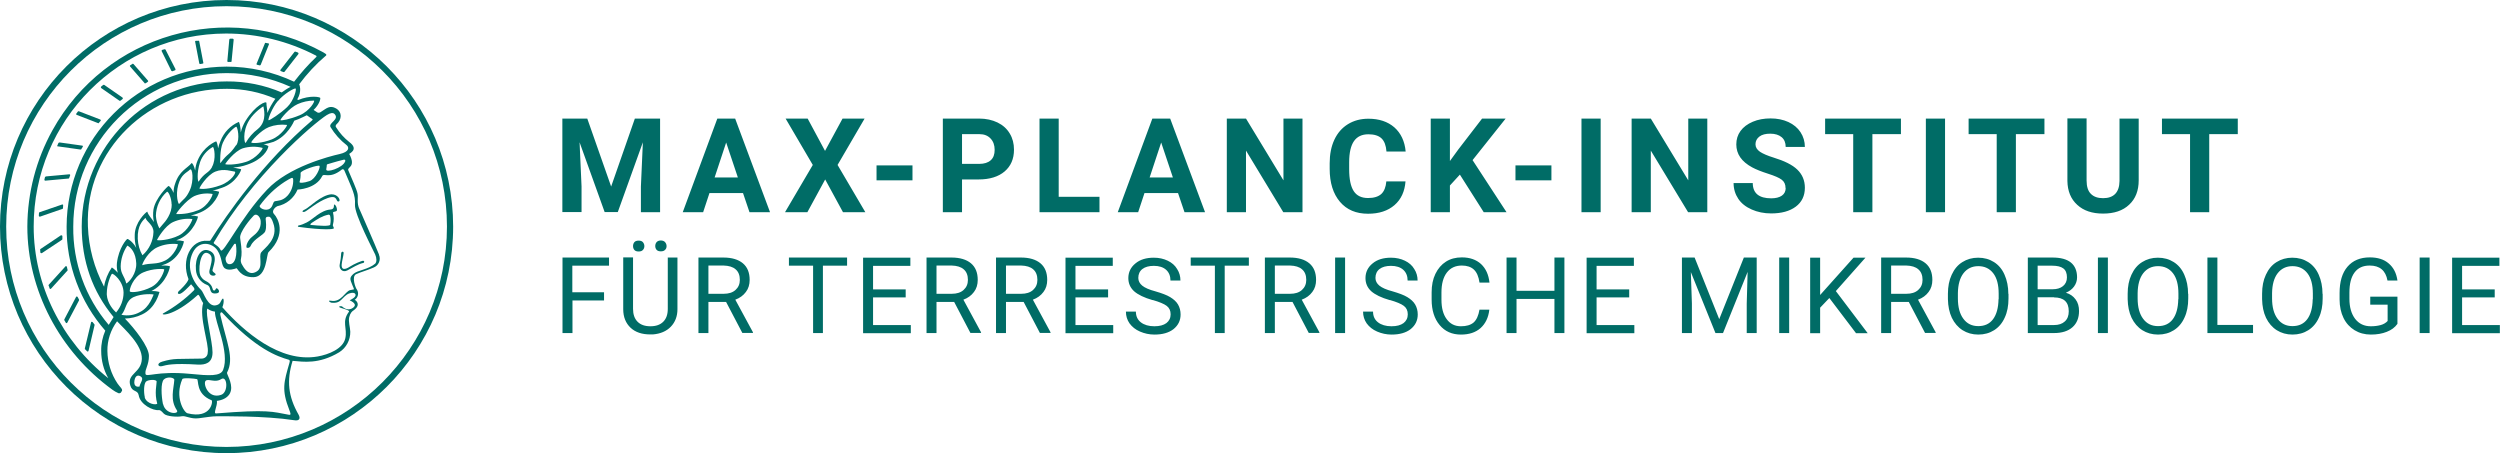
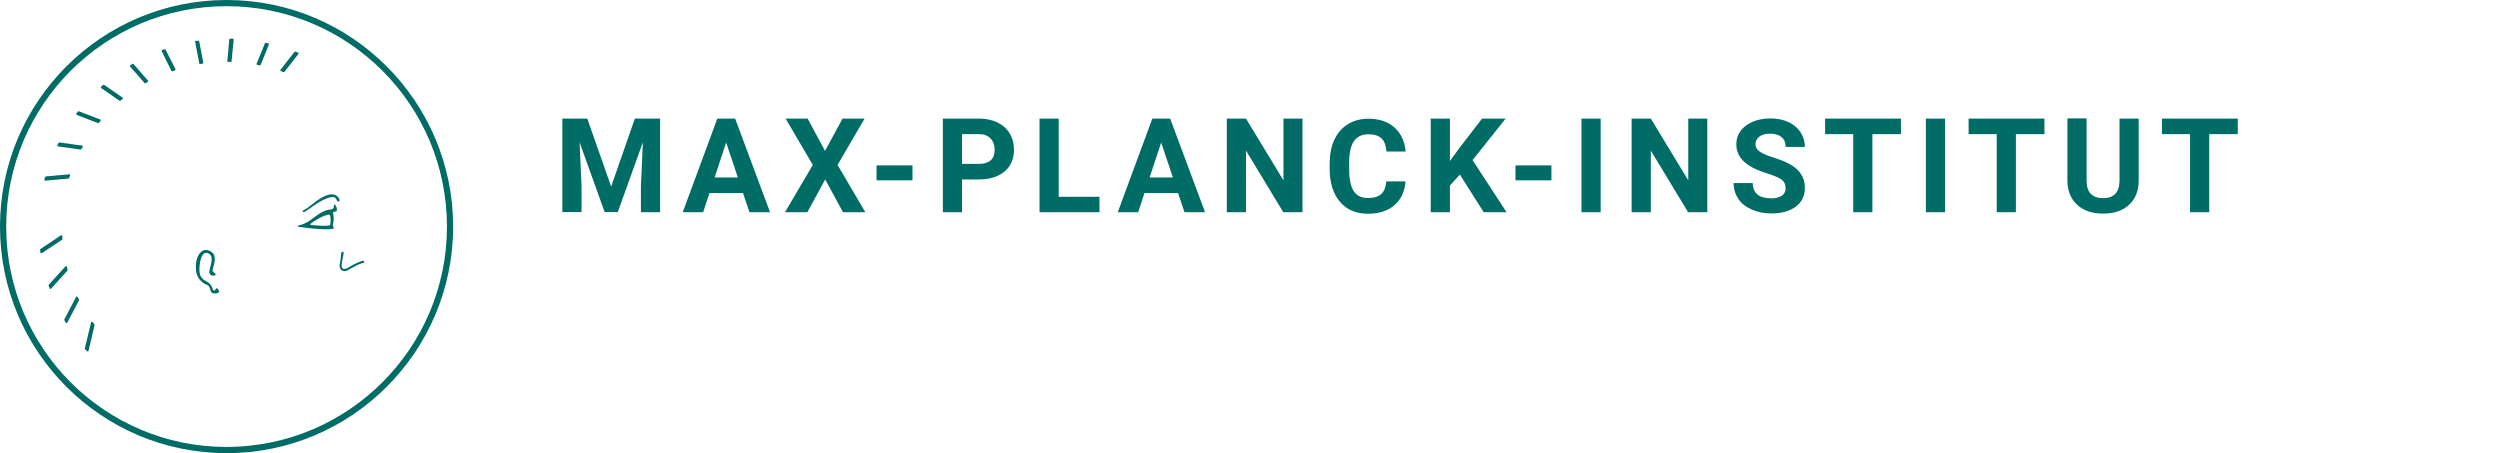
<svg xmlns="http://www.w3.org/2000/svg" id="Ebene_1" version="1.1" viewBox="0 0 1655.1 300">
  <defs>
    <style>
      .st0 {
        fill: #006c66;
      }
    </style>
  </defs>
  <g>
    <path class="st0" d="M150,0C67.2,0,0,67.2,0,150s67.2,150,150,150,150-67.2,150-150C299.9,67.2,232.8,0,150,0ZM150,295.9c-80.6,0-145.9-65.3-145.9-145.9S69.4,4.1,150,4.1s145.9,65.3,145.9,145.9c0,80.5-65.3,145.8-145.9,145.9Z" />
-     <path class="st0" d="M238,138.6c-2-4.4-.7-7.3-1.3-10.4s-3.9-10-6.1-15.4c-1-2.4,5.4-1.9.6-10.9,0-.3,6.7-2.9,0-7.9-3.4-2.7-6.3-5.9-8.6-9.6-.5-.5-.5-1.3,0-1.9,3.9-3.4,4-8.3-.1-10.7s-6.4,0-9.6,2c-1,.7-1.6,1.1-2.7.7l-2.6-1.7c3.9-3.7,4.7-7.4,4.4-8s-6.6-1.9-14.6,1.4l-.6-.4c3.3-5.6,1.4-9.6,1.3-9.9h-.1c5.2-7,11.1-13.4,17.7-19h.1c.3-.4.4-.9-.3-1.3l-1.4-.9C150.4-.5,70,22.5,34.7,86.3c-10.8,19.5-16.5,41.4-16.6,63.7,0,42.1,21.4,82.7,56.3,108,1.2.9,2.6,1.7,4,2.3.5.2,1.1,0,1.6-.3l.4-.7c.3-.3.5-.7.4-1.1,0-1-1.3-1.9-3-4.3-4.3-6.4-6.6-13.9-6.7-21.6-.1-7.1,2.2-13.9,6.4-19.6,5.3,5.6,16.7,15.6,16.4,24.9s-9.9,9.7-7.7,17.4c1.3,4.9,4.9,2.9,5.6,6.6,1,6.3,9.6,10.4,13.3,9.9,1-.1,1.7.6,3.4,2.4s8.9,2.3,11.7,1.7,5.9,2,11.4,1.3,8.7-1.3,11.7-1.3,32.1-.4,51.4,2.6c3.4.6,4.4-1,3-3.6-7-12.3-8-22.6-4-35.7,7.1.6,17.4,2.4,30.9-5.7,4.6-2.9,7.4-8.1,7.3-13.6-.1-3-1.4-6.7-.7-9.6s1.9-3.9,3-4.6c5.1-3.7,1.4-6.6.6-6.9,2.2-1.4,2.9-4.3,1.6-6.6-1-1-3.9-8.9-.6-10.4s7.6-2.6,11.6-4.4c3.3-1.3,4.9-5.1,3.5-8.4,0,0,0-.1,0-.2-2-5.1-12.6-29.4-12.9-30ZM92.4,255.9c-1,.3-4.1.4-3.4-3.9s3.3-3.7,4.7-2.3-1,4-1.3,6.1ZM216.7,76c1.7-1.1,3.6-1.6,4.7-.6,3.7,3.7-4.1,5.9-2.6,8.7,2.8,4.6,6.4,8.7,10.7,12,1.7,1.4,2,4.4-4.7,5.9s-33.7,8.4-48,23.6c-17.9,18.9-29.1,43.3-30.7,40s-5.1-4-4.6-5c25.6-44,65.7-78.7,75.1-84.6ZM228.4,107c-1.4,4.1-13,7.9-12.4,5s0-3.1.9-3.3,5-1.6,10.7-3c.6-.1,1.3.1.9,1.3h0ZM199,114.6c-.3-1.7,12.1-5.9,12.6-4.7s-2.6,8.6-6.7,10-6.7,1.3-6.6.6c.6-1.9.8-3.9.7-5.9h0ZM170,179.7c-5.7,3.6-8.9-3.1-9.7-4.4-.9-1.3-1.1-2.9-.7-4.4.4-2,.7-4.7-.6-13.3-.6-3.9,7.1-13.1,9-14.9s4.4.9,4.6,3.7c.4,5.1-2.6,8-5.6,10.3s-4.4,6.3-3.7,7.3c1.1.4,2.3-.2,2.7-1.3,2.1-4.7,8.6-7,9.6-9.6s.4-6.3.3-8,1.3-1.7,2.3-1.6,2,2,2.6,3.9c4.1,10.7-6.1,17.1-7.9,19.7s1.6,9.9-2.9,12.6ZM178.7,138.1c-3.1,2.1-7.6-.7-6.7-2,4.5-6.2,10-11.5,16.4-15.7,4.9-3,5.4-3.3,5.7-1.6.2,3.9-1.1,7.8-3.7,10.7-3.3,3.6-6.6,3.3-8.3,3.7s-1.1,3.3-3.4,4.9h0ZM151.1,174.7c-1.4-.3-2-3-1.7-4.1s4.4-7.4,5.7-9.1c.3-.2.8-.2,1,.1,0,0,.1.2.1.3.9,5.9,0,14-5.1,12.9ZM197.1,68.9c3.4-1.5,7-2.3,10.7-2.3,1.1.1-2.7,6.9-9.4,9.7s-12.1,3.6-12.7,3.3,5.9-8.3,11.4-10.7ZM78.1,180.7c-2.1-2.4-4-3.7-4.1-3.6-2.6,3.8-4.4,8.2-5.1,12.7-6.5-12.3-10.2-25.9-10.7-39.9-2-50.6,40.4-91.3,92.1-91.1,11,0,21.9,2.2,32,6.6-2.1,2.9-3.9,6.1-5.3,9.4,0-2.7-.7-4.9-.6-6.6s-7.3,1.3-13.9,11.9c-1.4,2.4-2.5,4.9-3.1,7.6-.1-4-1-7-1.3-7-5.5,2.4-9.9,6.9-12.1,12.6-.7,1.6-1.2,3.2-1.6,4.9-.3-2.7-1-4.6-1.3-4.6s-8.4,3.3-12.3,12.7c-.9,2.1-1.4,4.3-1.6,6.6-.7-3.3-2-5.3-2.4-4.9-2.7,3.4-8.1,5-10.9,13.7-.7,1.9-1,4-1,6-1.1-2.9-2.9-4.6-3.3-4.6s-8.7,7.9-10,15.6c-.4,2.8-.3,5.6.3,8.3-1.6-2.6-3.6-4.3-4.4-6.9-1.3.7-8.1,7.1-8.3,15.3-.1,2.9.2,5.9,1,8.7-2.3-4.1-5.4-6-5.9-5.9s-5.7,5.9-6.9,15.9c-.2,2.2,0,4.4.6,6.6ZM184,66.9c4-4.9,10.9-8.7,11.7-8.3s-1.1,8-5.6,12.3-11.6,8.9-12.3,8.7,2.4-8.4,6.1-12.7ZM170.7,85.4c-3.3,2.5-6,5.6-8,9.1-.7,1.3-2.7-7.1,2.4-15.1,3.1-5,9.4-9.4,9.3-8.9s3,9.4-3.7,14.9ZM156.3,96.1c-4.9,7.3-5.1,4.7-10.4,11.9-.3.3-.3-9.3,1.6-13.4,3-6.7,8.1-10.6,8.9-10.7s2.7,8.3,0,12.3ZM140.4,110.6c-2.4,4.3-4.7,3.3-8.9,9.6-.4.6-1.6-5.1,1-13,1.5-4.2,4.5-7.7,8.4-9.9.9-.1,2.4,8.1-.6,13.3ZM125.7,125.9c-2.6,5.6-4.1,5.7-7.1,9.1-.4.6-2.6-5.3-.6-12.6s5.7-8,7.6-10,2.9,7.6.1,13.4ZM113.7,135.3c0,1.4-.2,2.9-.6,4.3-1.9,6.1-5.6,8.9-7.6,11.6-1.3-2.6-2.1-5.4-2.3-8.3.1-6.1,2.8-12,7.4-16,1.1,0,3,4.6,3,8.4ZM101.6,153.6c-.2,5.9-2.8,11.5-7.3,15.4-1.9-3.3-2.9-7-3.1-10.9-.3-9,3.4-12.1,5.1-13.9.7,2.6,5.3,4.6,5.3,9.3ZM84.3,162.6c2.6,1.3,5.6,4.9,5.9,11.7s-4.6,12.4-6.6,13.4c-1.3-5.3-3.7-6.3-3.7-11.4.1-4.9,1.7-9.7,4.4-13.7ZM94.7,180.4c6.6-2.9,13.7-2.4,14-2.1s-2.1,8.4-8.4,11.7-13.6,3.9-14.3,3,2.1-9.7,8.7-12.6ZM94.1,175.6c.4-2.1,4.3-9.3,10.1-11.9h0c4.2-1.9,8.8-2.6,13.4-2.1.7.3-2.4,8-8.3,10.9s-9.3,1.3-15.3,3.1ZM104,158.7c.3-.6,5-9.1,10.6-11.7,4-1.8,8.4-2.5,12.7-2,.4.1-2.6,7.7-8.9,10.9s-14.7,3.6-14.4,2.9ZM116.7,141.7c-.4-.3,6.3-9.1,12-11.9,3.8-1.6,7.9-2.1,12-1.4.4.4-2.7,7.9-9.3,10.7-4.7,1.9-9.7,2.8-14.7,2.6h0ZM132,124.9c-.3-.3,4.9-9,10.6-11.3s11-.1,12.7,0-1.9,6.4-9.4,9.1-12.9,2.6-13.9,2.1ZM149.1,108.6c.1-.4,5.9-8.4,11.6-10.4,4.3-1.3,8.8-1.4,13.1-.3.7.3-4,7.1-11,9.3s-13.9,1.9-13.7,1.4ZM166.4,94.4c-.7-.4,6.1-8.1,11.7-10.3,3.8-1.4,7.8-1.9,11.9-1.4.4.3-3.6,7-10.1,9.6-6.6,2.6-12.6,2.7-13.4,2.1ZM71.7,250.4c-30.9-24.6-49.4-61.7-49.4-100.4-.1-70.5,56.9-127.7,127.4-127.8,20.7,0,41.1,5,59.5,14.6.3.1.5.4.3.7,0,.1-.1.2-.2.3-5.3,5-10.1,10.5-14.6,16.3-14-6.6-29.3-10-44.7-10-58.4.2-105.7,47.5-105.9,105.9-.2,25.3,8.9,49.8,25.6,68.9-1.8,4.2-2.8,8.8-2.7,13.4,0,6.4,1.6,12.6,4.7,18.1ZM72,215h-.1c-15.4-18.1-23.7-41.2-23.4-65,0-56.1,45.5-101.5,101.6-101.6,14.6,0,29,3.1,42.3,9.1-2.1,1-4,2.3-5.9,3.7-11.5-4.9-23.9-7.4-36.4-7.3-53,0-95.9,43-96,96,0,23,7.1,43.1,21.1,60-.7,1.3-1.9,3-3.1,5ZM77,207c-1.9-1.7-5.9-6.1-6.3-11.9v-.9c0-6.1,2.7-12.3,3.4-12.9s7.6,4.7,7.7,12.4c0,4.8-1.8,9.5-4.9,13.1ZM88.4,196.7c5.6-2.6,13.7-2,13.3-1.6s-2.6,8.3-8.9,11.4c-3.8,2.2-8.2,2.8-12.4,1.9,3.3-3.7,2.6-9.1,8-11.7ZM95.9,263.1c-.9-3.9-.6-9,.7-10.4s7-1.7,7.1-.1-1.6,7.7.4,14.6c-.4,1-6.6.6-8.3-4ZM96.3,247.3c-.4-2.9,2.3-5.6,2.3-11.7s-9.4-18-15.9-24.7c3.9-.1,7.8-1,11.3-2.7,9.4-4.4,11.3-14.4,11.6-14.9-1.8-.5-3.6-.7-5.4-.6l1.1-.6c9.1-5,11.6-15.7,11.1-15.9-1.9-.4-3.8-.5-5.7-.4l2.9-1c9.7-3.9,12.4-14.7,12.1-15.1-1.6-.4-3.3-.6-5-.6l2.7-1.1c8.9-4.4,12-14.4,11.6-14.7-1.5-.4-3.1-.6-4.7-.6,2.2-.5,4.4-1.2,6.4-2.1,9.6-4.1,12.7-13.3,12.3-13.7-1.4-.4-2.8-.7-4.3-.7,2.1-.5,4.2-1.1,6.3-1.9,9.4-3.1,13.1-12.1,12.6-12.3l-5.3-1.1c3.2-.2,6.4-.8,9.4-1.9,10.1-3.4,13.7-9.6,14-12.3-1-.6-2.1-1-3.3-1.1,2.3-.4,4.5-1,6.7-1.7,9.4-3.9,13.4-13.3,13.7-14,1.9-.6,3.8-1.4,5.6-2.3l2.7-1.3,2.3,1.6c1.4.9,2,1.1,1.3,1.7-32.4,27.6-56.7,62.6-67.3,79.4-.3.6-.9.4-1.9.4-11.3-.9-17.7,12.7-12.7,25.4-.6,2.6-6,7.6-6.4,7.9s-1.4,2,.4,1.9,6-4.6,7.7-6.4c.6.9,3.1,2.9,1.9,4-5.9,5.9-12.6,10.9-19.9,15-3.7,1.7,6,3,22.4-11.9,1-.9,2.1,3.4,3.6,5.3-2.9,9.3,4.1,27.3,3,32.9,0,2.2-1.8,3.9-4,3.9-16.3.4-17.9-.4-26.1,2-3.9,1.1-2.9,3.7-.1,3s6.6-2.1,24.1-1c4.4.1,9.3-.9,9.3-8.1s-5.1-26.3-3.4-29c1.4,1.1,3.2,1.8,5,2-.3,6.4,10,27.1,5.4,38.6-1.7,4.3-9.1,3.9-22,2.6-21.9-2.1-29,2.6-29.4,0h0ZM146.4,261.4c-8.4,2.9-11.9-7-10.4-9.1s6.3,1.4,10.4-1.3,5,8.7,0,10.4h0ZM107.9,267.6c-1.1-5.3-1.6-14.3.6-16.4s7-1.3,6.9.3c-.4,6.1-3,13.1,1.7,20.1,1.9,2.7-7.4,3.1-9.1-4h0ZM124.1,273.6c-2.3-.6-8.6-10.6-3.4-22.6.4-1.1,8.3-.4,9.7,0s-1.1,9.7,9.7,14c1,.4-.1,12.6-16,8.6h0ZM191.6,240.3c-3.6,12.6-5.4,17.6,0,31.3.7,1.9,1.3,3.3-.3,3-11-2-13.4-3.7-48.1-.9-2.4.3.9-4.9.4-8.3,3.1-.4,8.3-1.9,9.3-7s-3-10.9-2.6-11.7c5-9.6-.3-20.1-4.4-38-.4-1.7.6-2.4,1.3-1.6,22.3,24.1,36.4,28.9,44.1,31.1.7.3.6,1.1.3,2h0ZM248.6,174.4c-4.7,4.1-11.9,4.4-14.7,7s-2.1,3.6-.6,7.4,1.6,2.4-1.6,3.3-5.9,8.3-12.6,7c-2.6-.4-.7,1.1.3,1.3,3.7.4,5.3-.7,6.6-2s3.1-3.4,5.1-4.1,4.1-.7,4.3.9-2.7,3-3.9,3.6c1.4.7,5.6,2.7,2,5.1s-6.6-.7-7-1-2.4-.3-1.9.4,7.4,1.9,6.4,3.1c-5,6.7-.9,10.7-2.4,17.6s-11,10.7-18.3,12c-24.9,4.4-49-16.6-63.1-32.6,1.3-3,1.1-6.9-.1-5.4s-1,3.4-4,4.1c-5.6,1.4-8.1-8.4-9.9-10.1-6.9-6.7-9.6-16.3-5.6-24.7s12.9-6.7,16.3-1.6,2.4,10,4.9,11.9,6.9.3,7.7,0,2.4,6.1,11.4,5.9,8.4-15.3,9.9-16.6c12.3-12,6-22.7,3.7-25.1s1.4-5.1,2.1-5.3c6-1.2,11-5.3,13.4-11,0,0,12-.3,16.3-8.9,1.1-2.3,4.7,2.1,12.7-4.1.4-.5,1.1-.6,1.6-.2.2.2.3.4.4.6,5.3,12.7,7.4,16.1,7,22.6s12.4,30.7,13.4,33,1.1,4.9,0,6Z" />
    <path class="st0" d="M219.7,128.6c-7,.3-15.1,8.9-17.7,10s-1.9,2.1-.3,1.6,8.4-6.7,15.3-9.1,5.1,2.6,7.1,2.3-.4-4.9-4.4-4.7Z" />
    <path class="st0" d="M221.3,135.4c-.6.1.6,3.1-2.4,3.3-6.6.4-11.9,6.7-15.9,8.6-1.7.9-3.5,1.6-5.4,2-.2,0-.4.3-.4.5,0,.2.3.4.5.4,16.7,2.3,23.1,1.6,23.3,1s-.9-1.7-.6-2.4c.7-2.6.7-5.3.1-7.9-.3-1.1,2.6-.4,2.6-1.9s-.9-3.7-1.9-3.6ZM218.7,148.7c-.3,1.3-7.9.7-11.9.3-1,0-2.6-.1.4-2s5.9-4,10.3-4.9c.5,0,1,.3,1.1.9.4,1.9.4,3.8,0,5.7h0Z" />
    <path class="st0" d="M240.6,172.6c-1.3,0-6.4,2.3-8.4,3.6s-6.3,3.9-6-1.1c.1-1.9,1.3-6.3,1.3-7.6s-1.4-1-1.6,0c-.1,2.5-.5,5.1-1,7.6-.6,2.6,1.7,5.7,5.1,3.9s6.9-4.1,10.4-4.9c.9-.1,1-1.4.1-1.4Z" />
    <path class="st0" d="M143.6,190.9c-1-.4-.7,1.7-2,1.4s-.3-1.9-2.6-4.3-4-1.7-6.1-5.1-.4-17.1,4.4-15.4,2.3,7.1,1.4,11.4,3.6,4,4,3-1.6-1.3-2-2.7,5-10.9-2.6-13.4c-5.4-1.9-9.1,5.1-8.4,12.7.2,4.5,3.1,8.5,7.3,10.1,3.3,1.1.9,5.7,5.3,5.7s2.4-3,1.3-3.4Z" />
    <path class="st0" d="M187.6,47.7c.3.1.4,0,.7-.1l9.3-11.9c.1-.3,0-.7-.3-.9l-1.6-.6c-.2-.1-.5,0-.7.1l-9.3,11.9c-.3.3-.1.7.3.9l1.6.6Z" />
    <path class="st0" d="M170.3,42.9l1.6.4c.3,0,.6-.1.7-.4l5.4-13.4c.2-.3,0-.6-.2-.8,0,0-.1,0-.2,0l-1.7-.3h-.4l-5.6,13.7c-.2.3,0,.6.2.8,0,0,.1,0,.2,0Z" />
    <path class="st0" d="M151.1,41h1.6c.3.1.6-.1.6-.4l1.4-14.3c0-.3-.2-.6-.6-.7h-1.6c-.4,0-.6.3-.7.6l-1.3,14.3c0,.3.3.6.6.6h0Z" />
    <path class="st0" d="M132.6,42.4l1.6-.3c.3,0,.6-.3.4-.6l-2.7-14.1c0-.3-.3-.6-.6-.4h-1.7c-.3.1-.6.4-.4.7l2.7,14.1c0,.4.3.6.7.6Z" />
    <path class="st0" d="M113.4,46.9l.7.3,1.6-.6c.3,0,.5-.3.5-.6,0,0,0-.2,0-.2l-6.6-12.9c-.1-.3-.4-.4-.7-.3l-1.4.4c-.3,0-.5.3-.5.6,0,0,0,.2,0,.2l6.4,13Z" />
    <path class="st0" d="M95.7,55c.1.3.4.3.7.1l1.4-.9c.3-.2.4-.5.2-.8,0,0,0,0,0,0l-9.6-11c-.3-.3-.6-.3-.7-.1l-1.4.9c-.4.1-.4.6-.1.9l9.6,11Z" />
    <path class="st0" d="M79.1,66.7c.3.1.6.1.7-.1l1.3-1c.3-.3.3-.7,0-1l-12.1-8.4h-.7l-1.3,1.1c-.3.3-.3.7,0,1l12.1,8.4Z" />
    <path class="st0" d="M64.9,81.6c.2,0,.5,0,.6-.3l1.1-1.3c.3-.3.1-.7-.3-.9l-14-5.4c-.3-.1-.6-.1-.7.1l-1,1.3c-.2.2-.3.6,0,.8,0,.1.2.2.3.2l14,5.4Z" />
    <path class="st0" d="M38.3,96.9l15,2.1c.3,0,.6-.1.6-.4l.9-1.4c.2-.3,0-.6-.2-.8,0,0-.1,0-.2,0l-15-2.1-.7.3c-.2.5-.4,1.1-.7,1.6-.2.3,0,.6.2.8,0,0,.1,0,.2,0Z" />
    <path class="st0" d="M30.1,119.6l15.3-1.4c.2,0,.4-.2.4-.4h0c.2-.5.4-1,.6-1.6.2-.3,0-.6-.2-.8-.1,0-.2,0-.4,0l-15.4,1.4-.6.4-.4,1.7c0,.4.3.9.7.7Z" />
-     <path class="st0" d="M41.7,137.9c0-.6.1-1.3.1-1.9s-.3-.7-.7-.6l-14.9,5.1c-.3.1-.4.3-.4.6s-.1,1.1-.1,1.7c0,.3.2.6.5.6.1,0,.3,0,.4,0l14.7-5.1c.2,0,.4-.2.4-.4h0Z" />
    <path class="st0" d="M41.3,158.3v-1.9c0-.4-.4-.7-.8-.6,0,0-.1,0-.2,0l-13.4,9c-.3,0-.3.3-.3.6s.1,1.1.1,1.7c.1.4.5.6.9.5,0,0,0,0,.1,0l13.4-8.9c.1-.1.3-.3.1-.4Z" />
    <path class="st0" d="M44.7,178.6l-.4-1.9c0-.3-.3-.5-.7-.5-.1,0-.3,0-.3.2l-11,12.1c-.1.1-.3.4-.1.6s.4,1.1.6,1.7c0,.3.3.5.7.5.1,0,.3,0,.3-.2l10.9-12c.1-.1.1-.3.1-.6Z" />
    <path class="st0" d="M50.3,196.7l-7.7,14.7c-.1.1,0,.4,0,.6l1,1.7c.2.3.5.3.8.1,0,0,.2-.2.2-.3l7.7-14.6c0-.1.1-.3,0-.6l-.9-1.7c-.2-.3-.7-.4-1-.1,0,0-.1,0-.1.1Z" />
    <path class="st0" d="M61.3,213.3c-.3-.4-1-.3-1,.1l-4.1,17.1c-.1.3,0,.4,0,.6l1.4,1.4c.2.3.5.3.8.1,0,0,.2-.2.2-.3l4-17c.1-.1,0-.3,0-.4l-1.3-1.7Z" />
  </g>
  <g>
    <path class="st0" d="M372.2,78.5h16.6l15.8,45,15.7-45h16.7v62h-12.7v-17l1.3-29.3-16.6,46.2h-8.7l-16.6-46.2,1.3,29.2v17h-12.7v-62ZM496.2,140.5l-4.3-12.7h-22.2l-4.2,12.7h-13.5l22.9-62h11.8l23.1,62h-13.5ZM480.8,94.2l-7.7,23.3h15.4l-7.8-23.3ZM534.7,78.5l11.5,21.4,11.6-21.4h14.6l-17.9,30.7,18.4,31.3h-14.8l-11.8-21.7-11.8,21.7h-14.8l18.4-31.3-18-30.7h14.6ZM604.1,109.5v9.9h-23.8v-9.9h23.8ZM648,118.8h-11.1v21.7h-12.7v-62h24c4.6,0,8.7.9,12.2,2.6,3.5,1.7,6.2,4.1,8.1,7.3,1.9,3.1,2.8,6.7,2.8,10.7h0c0,6.1-2.1,10.9-6.2,14.4-4.1,3.5-9.9,5.3-17.2,5.3h0ZM636.9,88.8v19.7h11.3c3.4,0,5.9-.8,7.7-2.4,1.8-1.6,2.6-3.9,2.6-6.9h0c0-3.1-.9-5.6-2.7-7.5-1.8-1.9-4.2-2.9-7.4-2.9h-11.6ZM700.9,78.5v51.8h27v10.2h-39.7v-62h12.7ZM784.2,140.5l-4.3-12.7h-22.2l-4.2,12.7h-13.5l22.9-62h11.8l23.1,62h-13.5ZM768.8,94.2l-7.7,23.3h15.4l-7.8-23.3ZM862.3,78.5v62h-12.7l-24.7-40.8v40.8h-12.7v-62h12.7l24.8,40.9v-40.9h12.7ZM917.8,120.1h12.7c-.5,6.6-2.9,11.9-7.3,15.7-4.4,3.8-10.2,5.7-17.5,5.7h0c-7.9,0-14.1-2.6-18.6-7.9-4.5-5.3-6.8-12.6-6.8-21.8h0v-3.7c0-5.9,1-11.1,3.1-15.6,2.1-4.5,5.1-7.9,9-10.3,3.9-2.4,8.4-3.6,13.5-3.6h0c7.1,0,12.8,1.9,17.2,5.7,4.3,3.8,6.9,9.2,7.5,16h-12.7c-.3-4-1.4-6.9-3.3-8.7-1.9-1.8-4.8-2.7-8.7-2.7h0c-4.2,0-7.4,1.5-9.5,4.5-2.1,3-3.2,7.7-3.2,14h0v4.6c0,6.6,1,11.4,3,14.5,2,3.1,5.2,4.6,9.5,4.6h0c3.9,0,6.8-.9,8.8-2.7,1.9-1.8,3-4.6,3.3-8.3h0ZM982.3,140.5l-15.8-24.9-6.6,7.2v17.7h-12.7v-62h12.7v28.1l5.6-7.7,15.7-20.4h15.6l-21.9,27.5,22.5,34.5h-15.1ZM1027.1,109.5v9.9h-23.8v-9.9h23.8ZM1059.7,78.5v62h-12.7v-62h12.7ZM1130.3,78.5v62h-12.7l-24.7-40.8v40.8h-12.7v-62h12.7l24.8,40.9v-40.9h12.7ZM1182.1,124.5h0c0-2.4-.8-4.2-2.5-5.5-1.7-1.3-4.7-2.6-9.1-4-4.4-1.4-7.9-2.8-10.5-4.2h0c-7-3.8-10.5-8.8-10.5-15.2h0c0-3.3.9-6.3,2.8-8.9,1.9-2.6,4.6-4.6,8.1-6.1,3.5-1.5,7.5-2.2,11.8-2.2h0c4.4,0,8.3.8,11.8,2.4,3.4,1.6,6.1,3.8,8,6.7,1.9,2.9,2.9,6.2,2.9,9.8h-12.7c0-2.8-.9-5-2.7-6.5-1.8-1.5-4.3-2.3-7.5-2.3h0c-3.1,0-5.5.6-7.2,1.9-1.7,1.3-2.6,3-2.6,5.1h0c0,2,1,3.6,3,5,2,1.3,5,2.6,8.9,3.8h0c7.2,2.2,12.5,4.8,15.8,8,3.3,3.2,5,7.2,5,12h0c0,5.3-2,9.5-6,12.5-4,3-9.5,4.5-16.3,4.5h0c-4.7,0-9.1-.9-12.9-2.6-3.9-1.7-6.9-4.1-8.9-7.1-2-3-3.1-6.5-3.1-10.4h12.7c0,6.7,4.1,10.1,12.2,10.1h0c3,0,5.4-.6,7.1-1.8,1.7-1.2,2.5-2.9,2.5-5.1ZM1258.5,78.5v10.3h-18.9v51.7h-12.7v-51.7h-18.6v-10.3h50.2ZM1287.7,78.5v62h-12.7v-62h12.7ZM1353.5,78.5v10.3h-18.9v51.7h-12.7v-51.7h-18.6v-10.3h50.2ZM1403.1,78.5h12.8v40.9c0,6.8-2.1,12.2-6.3,16.1-4.2,4-10,5.9-17.3,5.9h0c-7.2,0-12.9-1.9-17.1-5.8-4.2-3.8-6.4-9.1-6.5-15.8h0v-41.4h12.7v41.1c0,4.1,1,7.1,2.9,8.9,1.9,1.9,4.6,2.8,8,2.8h0c7.1,0,10.8-3.8,10.9-11.4h0v-41.4ZM1481.5,78.5v10.3h-18.9v51.7h-12.7v-51.7h-18.6v-10.3h50.2Z" />
-     <path class="st0" d="M399.9,193.5v5.4h-20.9v21.6h-6.6v-50h30.8v5.4h-24.3v17.6h20.9ZM441.9,170.5h6.6v34.2c0,4.7-1.5,8.6-4.4,11.6-2.9,3-6.9,4.7-11.9,5.1h-1.7c-5.4,0-9.8-1.4-13-4.4-3.2-3-4.9-7.1-4.9-12.3h0v-34.3h6.5v34.1c0,3.6,1,6.5,3,8.5,2,2,4.8,3,8.5,3h0c3.7,0,6.5-1,8.5-3,2-2,3-4.8,3-8.5h0v-34.1ZM419.1,162.9h0c0-1,.3-1.9.9-2.6.6-.7,1.6-1,2.8-1,1.2,0,2.2.3,2.8,1,.6.7,1,1.6,1,2.6s-.3,1.9-1,2.6c-.6.7-1.6,1-2.8,1s-2.2-.3-2.8-1c-.6-.7-.9-1.5-.9-2.6ZM433.8,162.9h0c0-1,.3-1.9.9-2.6.6-.7,1.6-1.1,2.8-1.1s2.2.4,2.8,1.1c.6.7,1,1.6,1,2.6s-.3,1.9-1,2.5c-.6.7-1.6,1-2.8,1s-2.2-.3-2.8-1c-.6-.7-.9-1.5-.9-2.5ZM491.5,220.5l-10.8-20.6h-11.7v20.6h-6.6v-50h16.5c5.6,0,9.9,1.3,12.9,3.8,3,2.5,4.5,6.2,4.5,11h0c0,3.1-.8,5.8-2.5,8-1.7,2.3-4,4-7,5.1h0l11.7,21.6v.4h-7ZM469,175.9v18.6h10.1c3.3,0,5.9-.8,7.8-2.5,1.9-1.7,2.9-3.9,2.9-6.7h0c0-3-.9-5.4-2.8-7-1.8-1.6-4.5-2.4-7.9-2.5h-10ZM560.8,170.5v5.4h-16v44.6h-6.5v-44.6h-16v-5.4h38.5ZM599.6,191.5v5.4h-21.6v18.3h25v5.4h-31.6v-50h31.3v5.4h-24.7v15.6h21.6ZM642.5,220.5l-10.8-20.6h-11.7v20.6h-6.6v-50h16.5c5.6,0,9.9,1.3,12.9,3.8,3,2.5,4.5,6.2,4.5,11h0c0,3.1-.8,5.8-2.5,8-1.7,2.3-4,4-7,5.1h0l11.7,21.6v.4h-7ZM620,175.9v18.6h10.1c3.3,0,5.9-.8,7.8-2.5,1.9-1.7,2.9-3.9,2.9-6.7h0c0-3-.9-5.4-2.8-7-1.8-1.6-4.5-2.4-7.9-2.5h-10ZM688.5,220.5l-10.8-20.6h-11.7v20.6h-6.6v-50h16.5c5.6,0,9.9,1.3,12.9,3.8,3,2.5,4.5,6.2,4.5,11h0c0,3.1-.8,5.8-2.5,8-1.7,2.3-4,4-7,5.1h0l11.7,21.6v.4h-7ZM666,175.9v18.6h10.1c3.3,0,5.9-.8,7.8-2.5,1.9-1.7,2.9-3.9,2.9-6.7h0c0-3-.9-5.4-2.8-7-1.8-1.6-4.5-2.4-7.9-2.5h-10ZM733.6,191.5v5.4h-21.6v18.3h25v5.4h-31.6v-50h31.3v5.4h-24.7v15.6h21.6ZM763.1,198.7h0c-5.6-1.6-9.7-3.6-12.3-5.9-2.6-2.4-3.8-5.3-3.8-8.7h0c0-3.9,1.6-7.2,4.7-9.7,3.1-2.6,7.2-3.8,12.2-3.8h0c3.4,0,6.5.7,9.2,2,2.7,1.3,4.8,3.1,6.2,5.5,1.5,2.3,2.2,4.9,2.2,7.6h-6.6c0-3-1-5.4-2.9-7.1-1.9-1.7-4.6-2.6-8.1-2.6h0c-3.2,0-5.8.7-7.6,2.1-1.8,1.4-2.7,3.4-2.7,5.9h0c0,2,.9,3.7,2.6,5.1s4.6,2.7,8.8,3.8c4.1,1.2,7.4,2.4,9.7,3.8,2.3,1.4,4.1,3,5.2,4.9,1.1,1.9,1.7,4.1,1.7,6.6h0c0,4-1.6,7.2-4.7,9.7-3.1,2.4-7.3,3.6-12.6,3.6h0c-3.4,0-6.6-.7-9.6-2-3-1.3-5.2-3.1-6.9-5.4-1.6-2.3-2.4-4.9-2.4-7.8h6.6c0,3,1.1,5.4,3.3,7.1,2.2,1.7,5.2,2.6,8.9,2.6h0c3.5,0,6.1-.7,8-2.1,1.8-1.4,2.8-3.3,2.8-5.8s-.9-4.3-2.6-5.6c-1.7-1.3-4.8-2.6-9.3-3.9ZM826.8,170.5v5.4h-16v44.6h-6.5v-44.6h-16v-5.4h38.5ZM866.5,220.5l-10.8-20.6h-11.7v20.6h-6.6v-50h16.5c5.6,0,9.9,1.3,12.9,3.8,3,2.5,4.5,6.2,4.5,11h0c0,3.1-.8,5.8-2.5,8-1.7,2.3-4,4-7,5.1h0l11.7,21.6v.4h-7ZM844,175.9v18.6h10.1c3.3,0,5.9-.8,7.8-2.5,1.9-1.7,2.9-3.9,2.9-6.7h0c0-3-.9-5.4-2.8-7-1.8-1.6-4.5-2.4-7.9-2.5h-10ZM890.5,170.5v50h-6.6v-50h6.6ZM920.1,198.7h0c-5.6-1.6-9.7-3.6-12.3-5.9-2.6-2.4-3.8-5.3-3.8-8.7h0c0-3.9,1.6-7.2,4.7-9.7,3.1-2.6,7.2-3.8,12.2-3.8h0c3.4,0,6.5.7,9.2,2,2.7,1.3,4.8,3.1,6.2,5.5,1.5,2.3,2.2,4.9,2.2,7.6h-6.6c0-3-1-5.4-2.9-7.1-1.9-1.7-4.6-2.6-8.1-2.6h0c-3.2,0-5.8.7-7.6,2.1-1.8,1.4-2.7,3.4-2.7,5.9h0c0,2,.9,3.7,2.6,5.1s4.6,2.7,8.8,3.8c4.1,1.2,7.4,2.4,9.7,3.8,2.3,1.4,4.1,3,5.2,4.9,1.1,1.9,1.7,4.1,1.7,6.6h0c0,4-1.6,7.2-4.7,9.7-3.1,2.4-7.3,3.6-12.6,3.6h0c-3.4,0-6.6-.7-9.6-2-3-1.3-5.2-3.1-6.9-5.4-1.6-2.3-2.4-4.9-2.4-7.8h6.6c0,3,1.1,5.4,3.3,7.1,2.2,1.7,5.2,2.6,8.9,2.6h0c3.5,0,6.1-.7,8-2.1,1.8-1.4,2.8-3.3,2.8-5.8s-.9-4.3-2.6-5.6c-1.7-1.3-4.8-2.6-9.3-3.9ZM979.4,205h6.6c-.6,5.3-2.6,9.3-5.8,12.2-3.3,2.9-7.6,4.3-13,4.3h0c-5.9,0-10.6-2.1-14.1-6.3-3.5-4.2-5.3-9.8-5.3-16.9h0v-4.8c0-4.6.8-8.7,2.5-12.2s4-6.2,7-8.1c3-1.9,6.5-2.8,10.5-2.8h0c5.3,0,9.5,1.5,12.7,4.4,3.2,3,5,7,5.6,12.3h-6.6c-.6-4-1.8-6.8-3.7-8.6-1.9-1.8-4.6-2.7-8-2.7h0c-4.2,0-7.5,1.5-9.9,4.6-2.4,3.1-3.6,7.5-3.6,13.2h0v4.8c0,5.4,1.1,9.7,3.4,12.8,2.3,3.2,5.4,4.8,9.5,4.8h0c3.6,0,6.4-.8,8.4-2.5,1.9-1.7,3.2-4.5,3.9-8.6h0ZM1035.7,170.5v50h-6.6v-22.6h-25.1v22.6h-6.6v-50h6.6v22h25.1v-22h6.6ZM1078.6,191.5v5.4h-21.6v18.3h25v5.4h-31.6v-50h31.3v5.4h-24.7v15.6h21.6ZM1113.4,170.5h8.5l16.3,40.8,16.3-40.8h8.5v50h-6.6v-19.5l.6-21-16.3,40.5h-5l-16.3-40.4.7,20.9v19.5h-6.6v-50ZM1184.5,170.5v50h-6.6v-50h6.6ZM1228.7,220.5l-17.6-23.2-6.1,6.4v16.9h-6.6v-50h6.6v24.7l22.1-24.7h7.9l-19.6,22.1,21.1,27.9h-7.9ZM1274.5,220.5l-10.8-20.6h-11.7v20.6h-6.6v-50h16.5c5.6,0,9.9,1.3,12.9,3.8,3,2.5,4.5,6.2,4.5,11h0c0,3.1-.8,5.8-2.5,8-1.7,2.3-4,4-7,5.1h0l11.7,21.6v.4h-7ZM1252,175.9v18.6h10.1c3.3,0,5.9-.8,7.8-2.5,1.9-1.7,2.9-3.9,2.9-6.7h0c0-3-.9-5.4-2.8-7-1.8-1.6-4.5-2.4-7.9-2.5h-10ZM1329.7,194.5v3.1c0,4.9-.8,9.1-2.5,12.7-1.6,3.6-4,6.4-7,8.3-3,1.9-6.5,2.9-10.5,2.9h0c-3.9,0-7.4-1-10.4-2.9-3-1.9-5.4-4.7-7.1-8.2-1.7-3.6-2.5-7.7-2.6-12.3h0v-3.6c0-4.8.8-9,2.5-12.6,1.7-3.7,4-6.5,7.1-8.4,3-1.9,6.5-2.9,10.4-2.9h0c4,0,7.5,1,10.5,2.9,3,1.9,5.4,4.7,7,8.4,1.6,3.6,2.5,7.9,2.5,12.7h0ZM1323.2,198.1v-3.7c0-5.9-1.2-10.4-3.6-13.5-2.4-3.1-5.7-4.7-9.9-4.7h0c-4.1,0-7.4,1.6-9.8,4.7-2.4,3.1-3.6,7.5-3.7,13.1h0v3.6c0,5.7,1.2,10.2,3.6,13.4,2.4,3.3,5.7,4.9,9.9,4.9h0c4.2,0,7.5-1.5,9.8-4.6,2.3-3.1,3.5-7.5,3.6-13.2h0ZM1359.7,220.5h-17.2v-50h16.3c5.4,0,9.5,1.1,12.2,3.3,2.7,2.2,4.1,5.5,4.1,9.8h0c0,2.3-.7,4.3-2,6.1-1.3,1.8-3.1,3.1-5.4,4.1h0c2.7.8,4.8,2.2,6.4,4.4,1.6,2.1,2.3,4.7,2.3,7.7h0c0,4.5-1.4,8.1-4.3,10.7-2.9,2.6-7,3.9-12.3,3.9h0ZM1359.9,196.8h-10.9v18.4h10.8c3.1,0,5.5-.8,7.2-2.4,1.8-1.6,2.6-3.9,2.6-6.7h0c0-6.2-3.3-9.2-9.8-9.2h0ZM1349,175.9v15.6h9.9c2.9,0,5.2-.7,6.9-2.1,1.7-1.4,2.6-3.3,2.6-5.8h0c0-2.7-.8-4.7-2.4-5.9-1.6-1.2-4-1.8-7.3-1.8h-9.7ZM1395.5,170.5v50h-6.6v-50h6.6ZM1448.7,194.5v3.1c0,4.9-.8,9.1-2.5,12.7-1.6,3.6-4,6.4-7,8.3-3,1.9-6.5,2.9-10.5,2.9h0c-3.9,0-7.4-1-10.4-2.9-3-1.9-5.4-4.7-7.1-8.2-1.7-3.6-2.5-7.7-2.6-12.3h0v-3.6c0-4.8.8-9,2.5-12.6,1.7-3.7,4-6.5,7.1-8.4,3-1.9,6.5-2.9,10.4-2.9h0c4,0,7.5,1,10.5,2.9,3,1.9,5.4,4.7,7,8.4,1.6,3.6,2.5,7.9,2.5,12.7h0ZM1442.2,198.1v-3.7c0-5.9-1.2-10.4-3.6-13.5-2.4-3.1-5.7-4.7-9.9-4.7h0c-4.1,0-7.4,1.6-9.8,4.7-2.4,3.1-3.6,7.5-3.7,13.1h0v3.6c0,5.7,1.2,10.2,3.6,13.4,2.4,3.3,5.7,4.9,9.9,4.9h0c4.2,0,7.5-1.5,9.8-4.6,2.3-3.1,3.5-7.5,3.6-13.2h0ZM1468,170.5v44.6h23.6v5.4h-30.2v-50h6.6ZM1537.7,194.5v3.1c0,4.9-.8,9.1-2.5,12.7-1.6,3.6-4,6.4-7,8.3-3,1.9-6.5,2.9-10.5,2.9h0c-3.9,0-7.4-1-10.4-2.9-3-1.9-5.4-4.7-7.1-8.2-1.7-3.6-2.5-7.7-2.6-12.3h0v-3.6c0-4.8.8-9,2.5-12.6,1.7-3.7,4-6.5,7.1-8.4,3-1.9,6.5-2.9,10.4-2.9h0c4,0,7.5,1,10.5,2.9,3,1.9,5.4,4.7,7,8.4,1.6,3.6,2.5,7.9,2.5,12.7h0ZM1531.2,198.1v-3.7c0-5.9-1.2-10.4-3.6-13.5-2.4-3.1-5.7-4.7-9.9-4.7h0c-4.1,0-7.4,1.6-9.8,4.7-2.4,3.1-3.6,7.5-3.7,13.1h0v3.6c0,5.7,1.2,10.2,3.6,13.4,2.4,3.3,5.7,4.9,9.9,4.9h0c4.2,0,7.5-1.5,9.8-4.6,2.3-3.1,3.5-7.5,3.6-13.2h0ZM1587.2,196.5v17.9c-1.7,2.4-4,4.1-7.1,5.3-3,1.2-6.5,1.8-10.5,1.8h0c-4.1,0-7.7-1-10.8-2.9-3.1-1.9-5.6-4.6-7.3-8.1-1.7-3.5-2.6-7.6-2.6-12.2h0v-4.3c0-7.5,1.7-13.3,5.2-17.4,3.5-4.1,8.4-6.2,14.8-6.2h0c5.2,0,9.4,1.3,12.5,4,3.2,2.7,5.1,6.4,5.8,11.3h-6.6c-1.2-6.6-5.1-9.9-11.8-9.9h0c-4.4,0-7.7,1.5-10,4.6-2.3,3.1-3.4,7.5-3.4,13.4h0v4c0,5.6,1.3,10,3.8,13.3,2.6,3.3,6,4.9,10.4,4.9h0c2.5,0,4.6-.3,6.5-.8,1.8-.5,3.4-1.4,4.6-2.7h0v-10.8h-11.5v-5.3h18ZM1608.5,170.5v50h-6.6v-50h6.6ZM1651.6,191.5v5.4h-21.6v18.3h25v5.4h-31.6v-50h31.3v5.4h-24.7v15.6h21.6Z" />
  </g>
</svg>